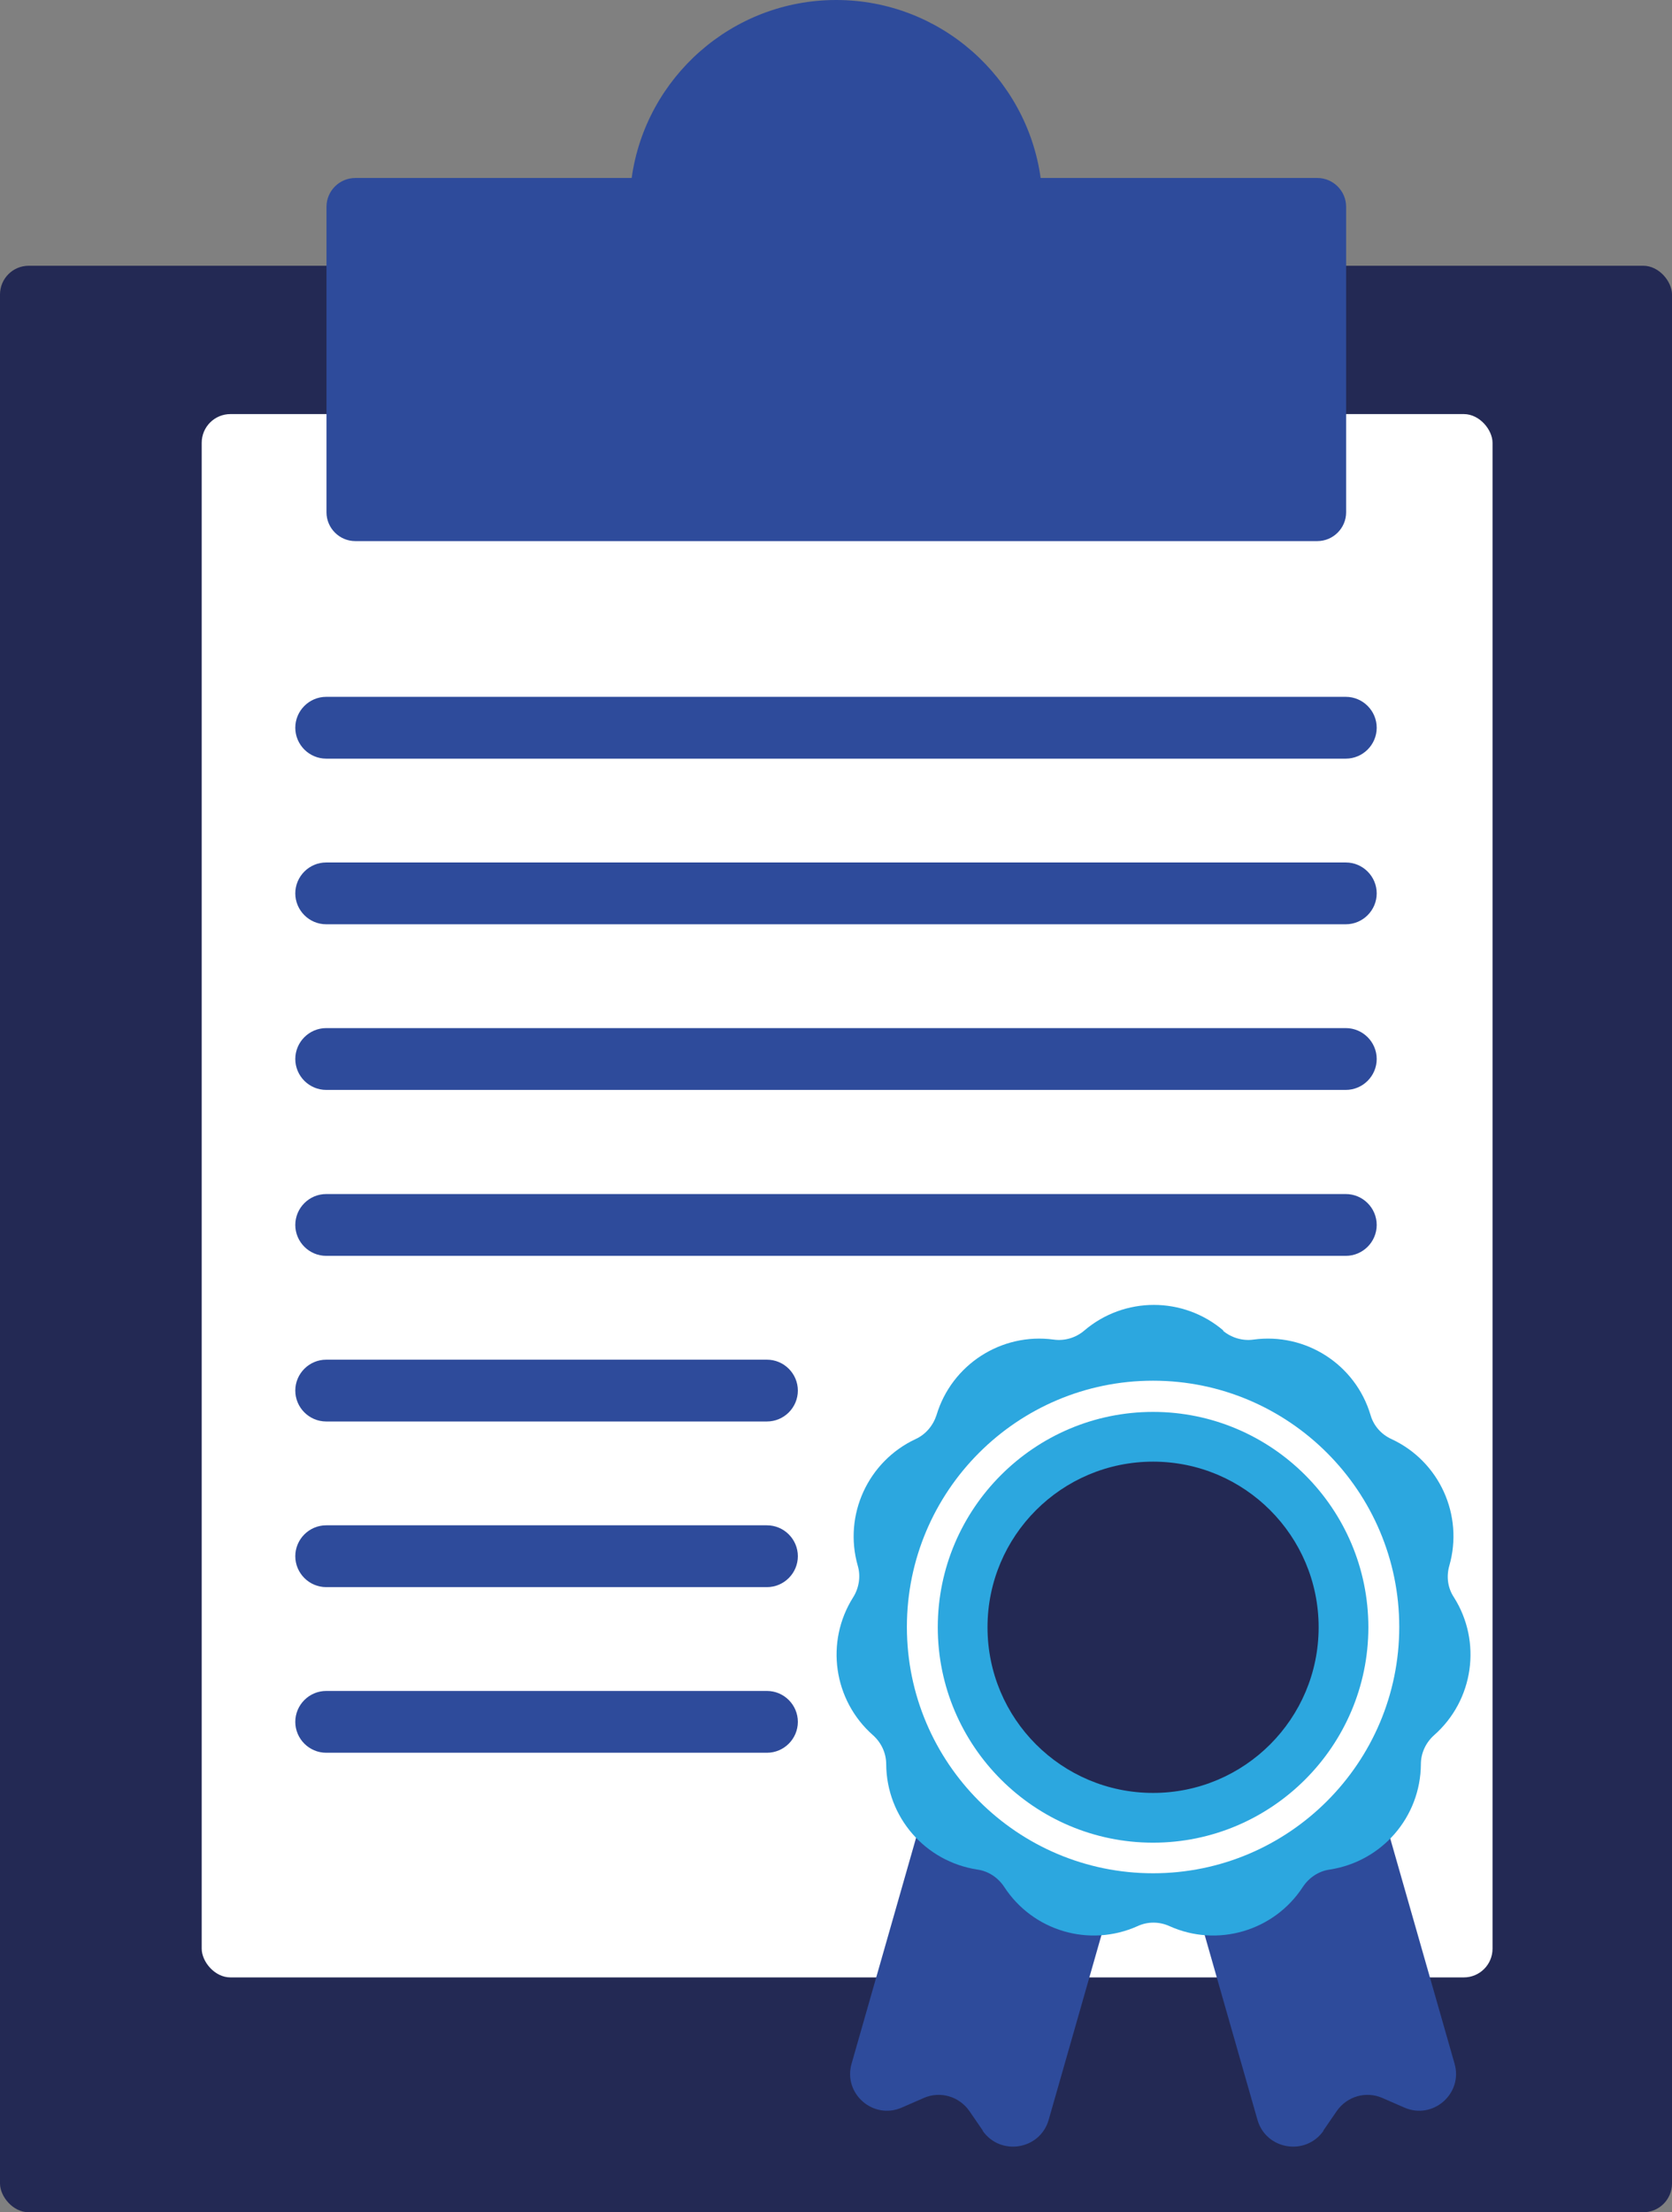
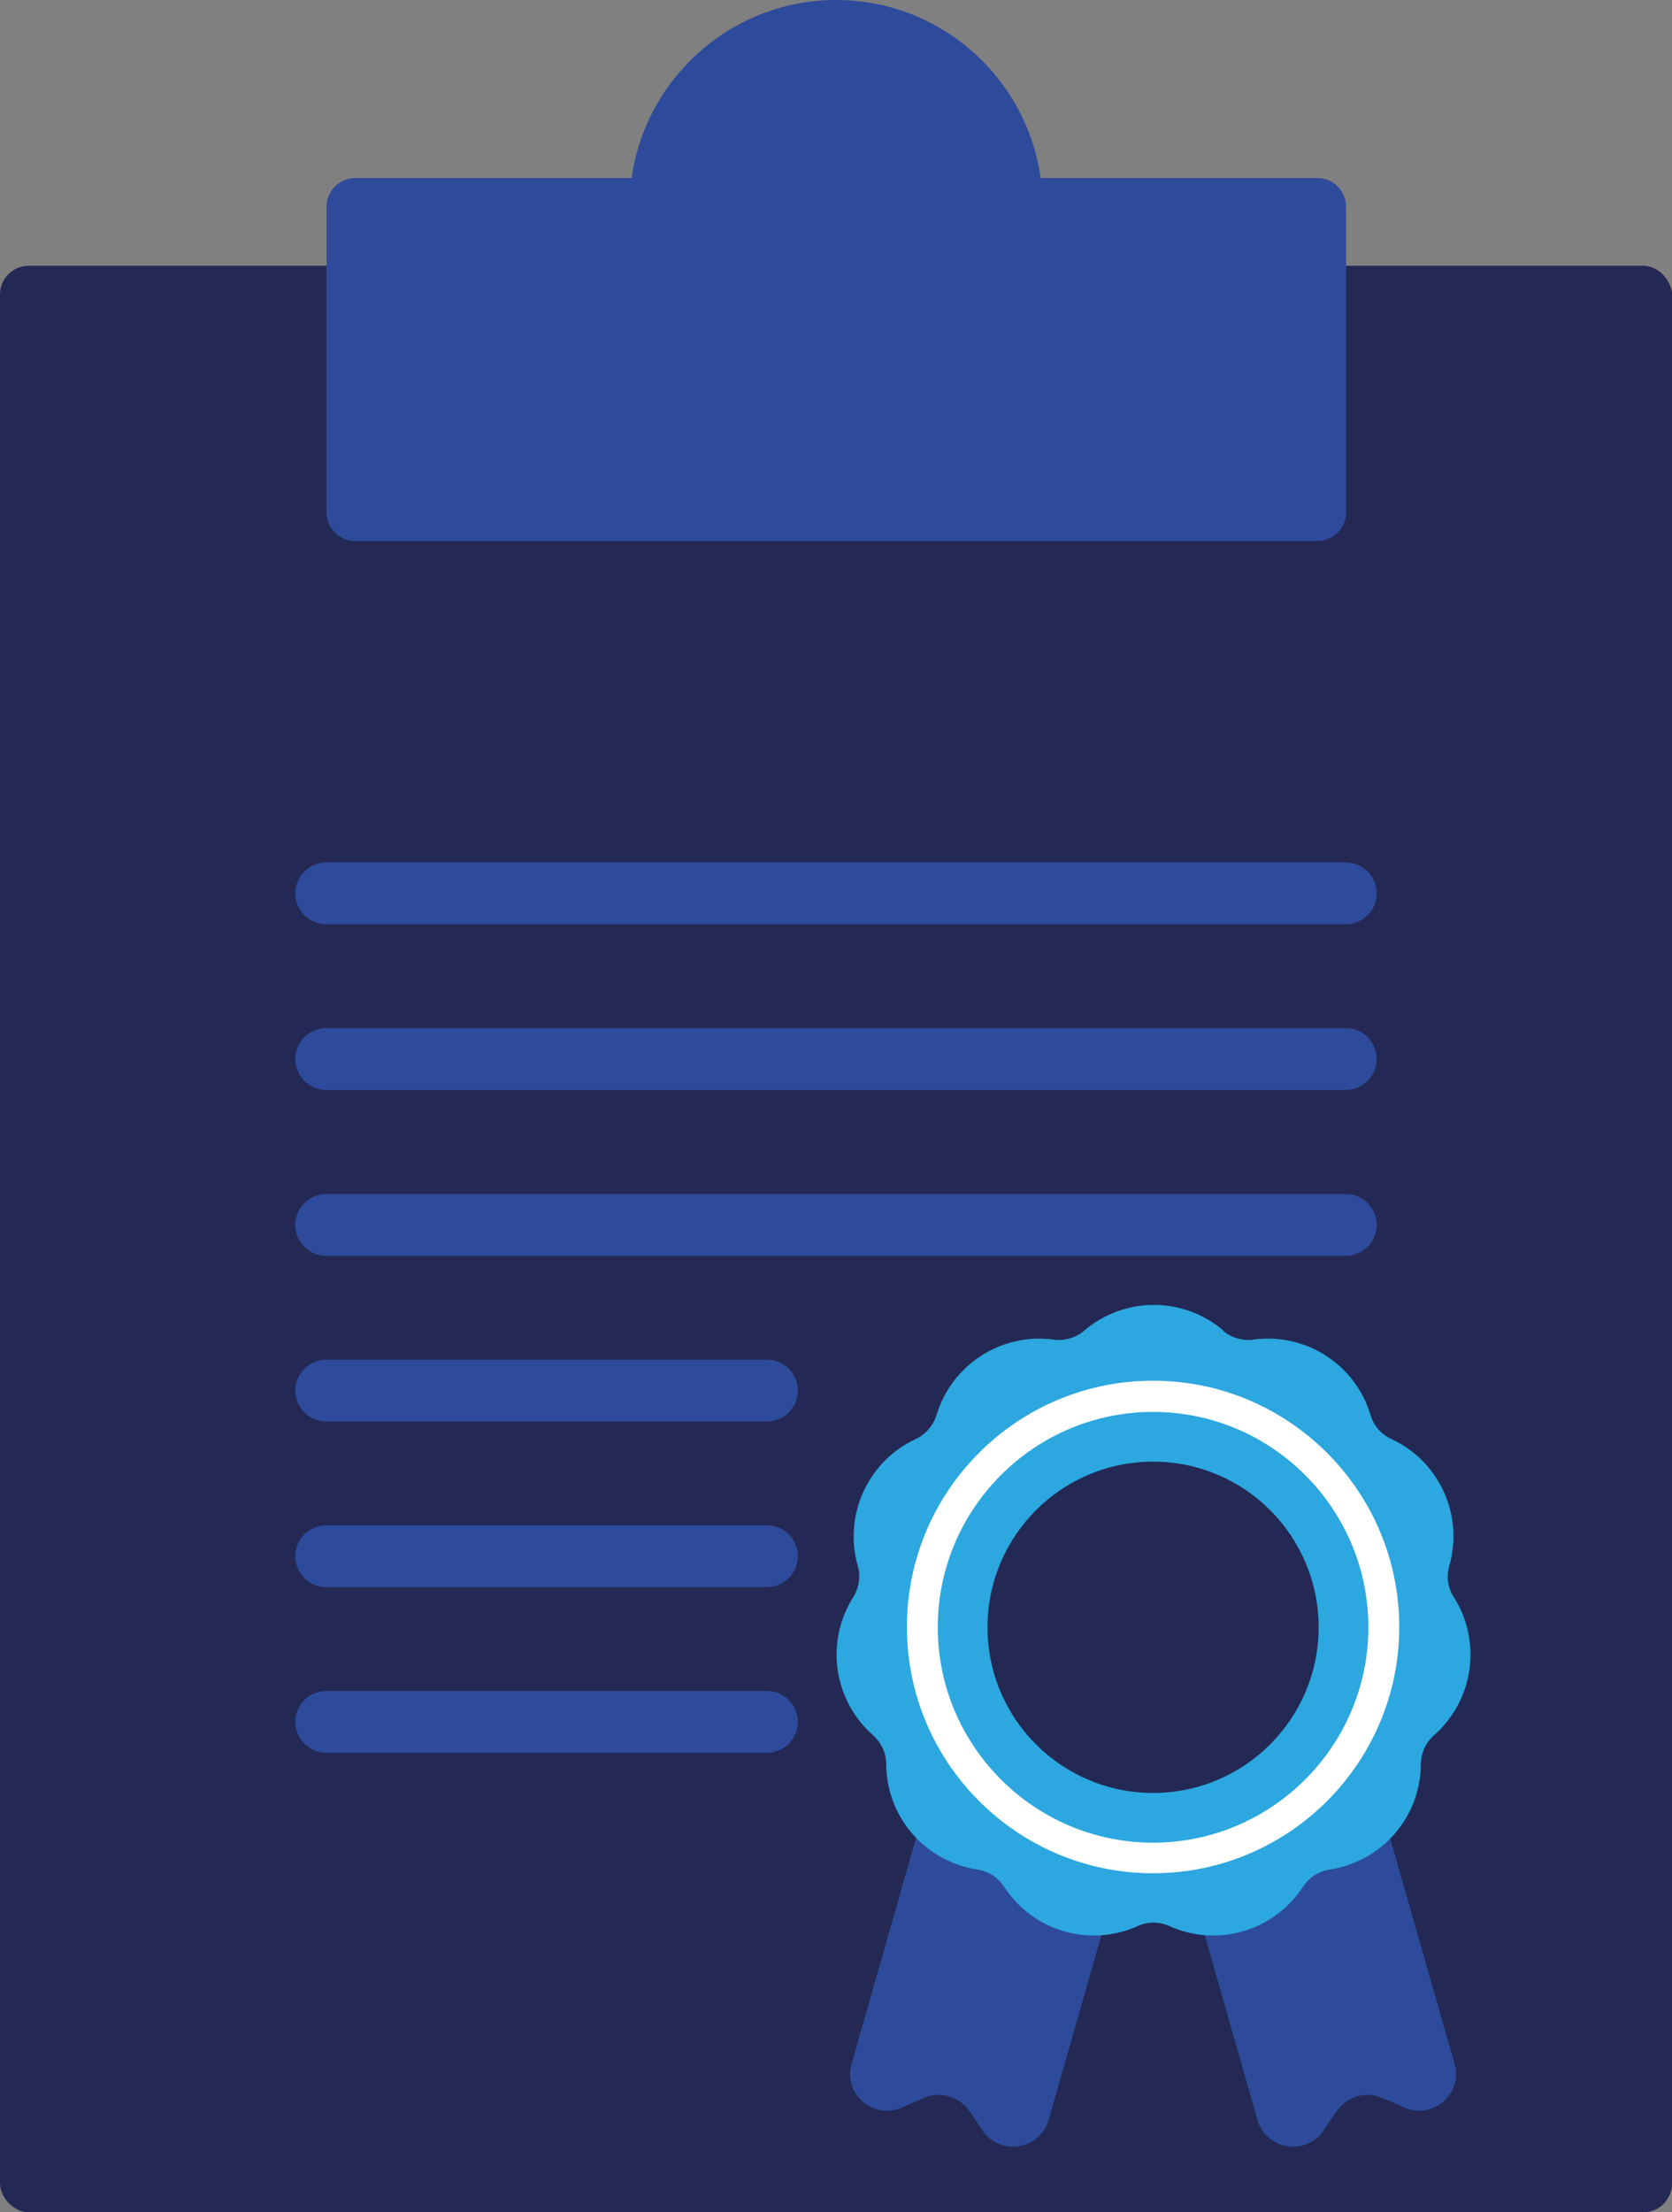
<svg xmlns="http://www.w3.org/2000/svg" id="Capa_2" data-name="Capa 2" viewBox="0 0 54.13 71.59">
  <rect x="0" y="0" width="54.13" height="71.59" fill="#808080" stroke="none" />
  <g id="Layer_1" data-name="Layer 1">
    <g>
      <rect y="8.6" width="54.13" height="62.99" rx=".93" ry=".93" style="fill: #232954;" />
-       <rect x="6.53" y="13.4" width="41.79" height="50.59" rx=".93" ry=".93" style="fill: #fff;" />
      <path d="M42.64,5.76h-8.95c-.45-3.25-3.25-5.76-6.62-5.76s-6.17,2.51-6.62,5.76h-8.95c-.51,0-.93.42-.93.93v9.89c0,.51.42.93.93.93h31.15c.51,0,.93-.42.93-.93V6.69c0-.51-.42-.93-.93-.93Z" style="fill: #2e4b9b;" />
-       <path d="M43.57,24.55H10.56c-.55,0-1-.45-1-1s.45-1,1-1h33.01c.55,0,1,.45,1,1s-.45,1-1,1Z" style="fill: #2e4b9b;" />
      <path d="M43.57,29.91H10.56c-.55,0-1-.45-1-1s.45-1,1-1h33.01c.55,0,1,.45,1,1s-.45,1-1,1Z" style="fill: #2e4b9b;" />
      <path d="M43.57,35.27H10.56c-.55,0-1-.45-1-1s.45-1,1-1h33.01c.55,0,1,.45,1,1s-.45,1-1,1Z" style="fill: #2e4b9b;" />
      <path d="M43.57,40.64H10.56c-.55,0-1-.45-1-1s.45-1,1-1h33.01c.55,0,1,.45,1,1s-.45,1-1,1Z" style="fill: #2e4b9b;" />
      <path d="M24.83,46h-14.27c-.55,0-1-.45-1-1s.45-1,1-1h14.27c.55,0,1,.45,1,1s-.45,1-1,1Z" style="fill: #2e4b9b;" />
      <path d="M24.83,51.36h-14.27c-.55,0-1-.45-1-1s.45-1,1-1h14.27c.55,0,1,.45,1,1s-.45,1-1,1Z" style="fill: #2e4b9b;" />
      <path d="M24.83,56.72h-14.27c-.55,0-1-.45-1-1s.45-1,1-1h14.27c.55,0,1,.45,1,1s-.45,1-1,1Z" style="fill: #2e4b9b;" />
      <g>
        <path d="M31.82,68.95l-.44-.64c-.33-.47-.94-.65-1.47-.42l-.71.31c-.93.41-1.91-.45-1.63-1.42l3.16-11.06,6.38,1.82-3.16,11.06c-.28.97-1.56,1.18-2.14.35Z" style="fill: #2e4b9b;" />
        <path d="M42.84,68.95l.44-.64c.33-.47.94-.65,1.47-.42l.71.31c.93.41,1.91-.45,1.63-1.42l-3.16-11.06-6.38,1.82,3.16,11.06c.28.97,1.56,1.18,2.14.35Z" style="fill: #2e4b9b;" />
      </g>
      <path d="M39.59,43.06h0c.27.23.64.34.99.29h0c1.69-.23,3.3.8,3.79,2.44h0c.1.35.35.63.68.78h0c1.55.72,2.34,2.46,1.87,4.1h0c-.1.35-.05.72.15,1.02h0c.91,1.44.64,3.33-.64,4.46h0c-.27.24-.43.58-.43.94h0c-.01,1.71-1.26,3.15-2.95,3.41h0c-.36.05-.67.26-.87.56h0c-.93,1.43-2.77,1.97-4.32,1.27h0c-.33-.15-.71-.15-1.03,0h0c-1.56.7-3.39.16-4.32-1.27h0c-.2-.3-.51-.51-.87-.56h0c-1.69-.26-2.94-1.7-2.95-3.41h0c0-.36-.16-.7-.43-.94h0c-1.28-1.13-1.55-3.02-.64-4.46h0c.19-.3.25-.68.15-1.02h0c-.47-1.64.33-3.38,1.87-4.1h0c.33-.15.57-.44.68-.78h0c.49-1.63,2.1-2.67,3.79-2.44h0c.36.05.72-.06.99-.29h0c1.3-1.11,3.21-1.11,4.51,0Z" style="fill: #2ca7df;" />
      <circle cx="37.33" cy="52.66" r="5.36" style="fill: #232954;" />
      <path d="M37.33,60.62c-4.39,0-7.97-3.57-7.97-7.97s3.57-7.97,7.97-7.97,7.97,3.58,7.97,7.97-3.57,7.97-7.97,7.97ZM37.33,45.69c-3.84,0-6.97,3.13-6.97,6.97s3.13,6.97,6.97,6.97,6.97-3.13,6.97-6.97-3.13-6.97-6.97-6.97Z" style="fill: #fff;" />
    </g>
  </g>
</svg>